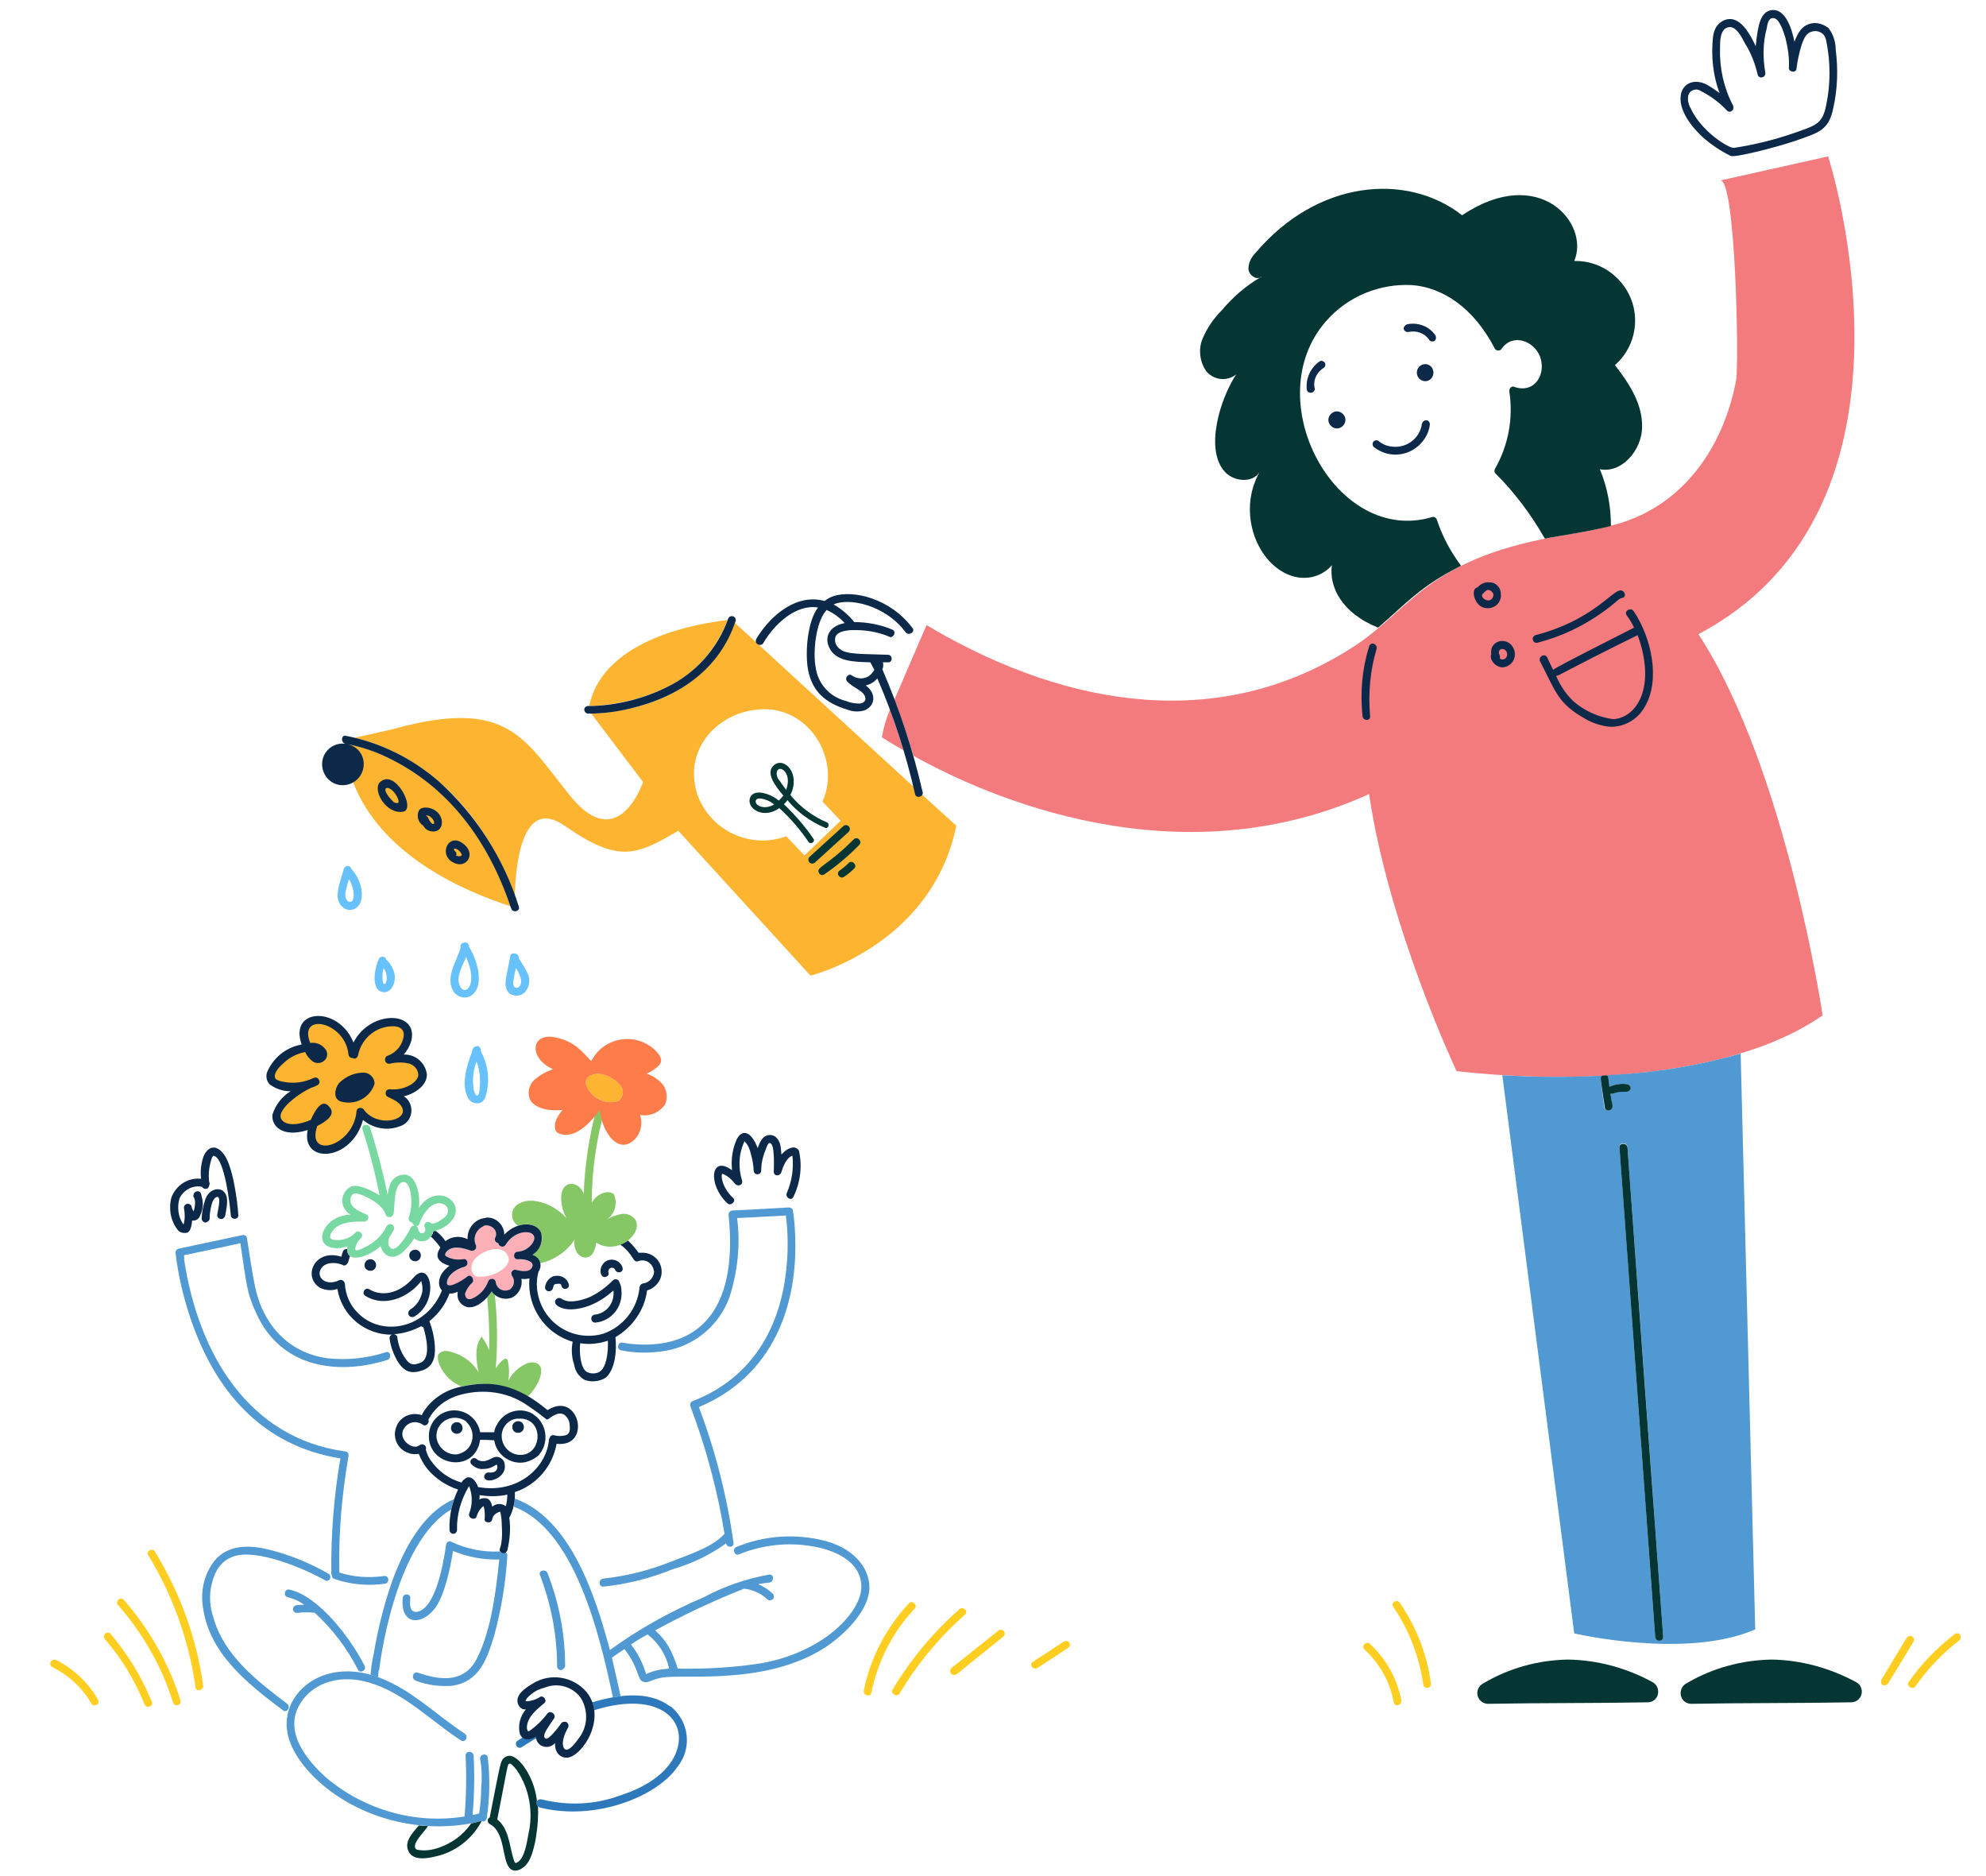
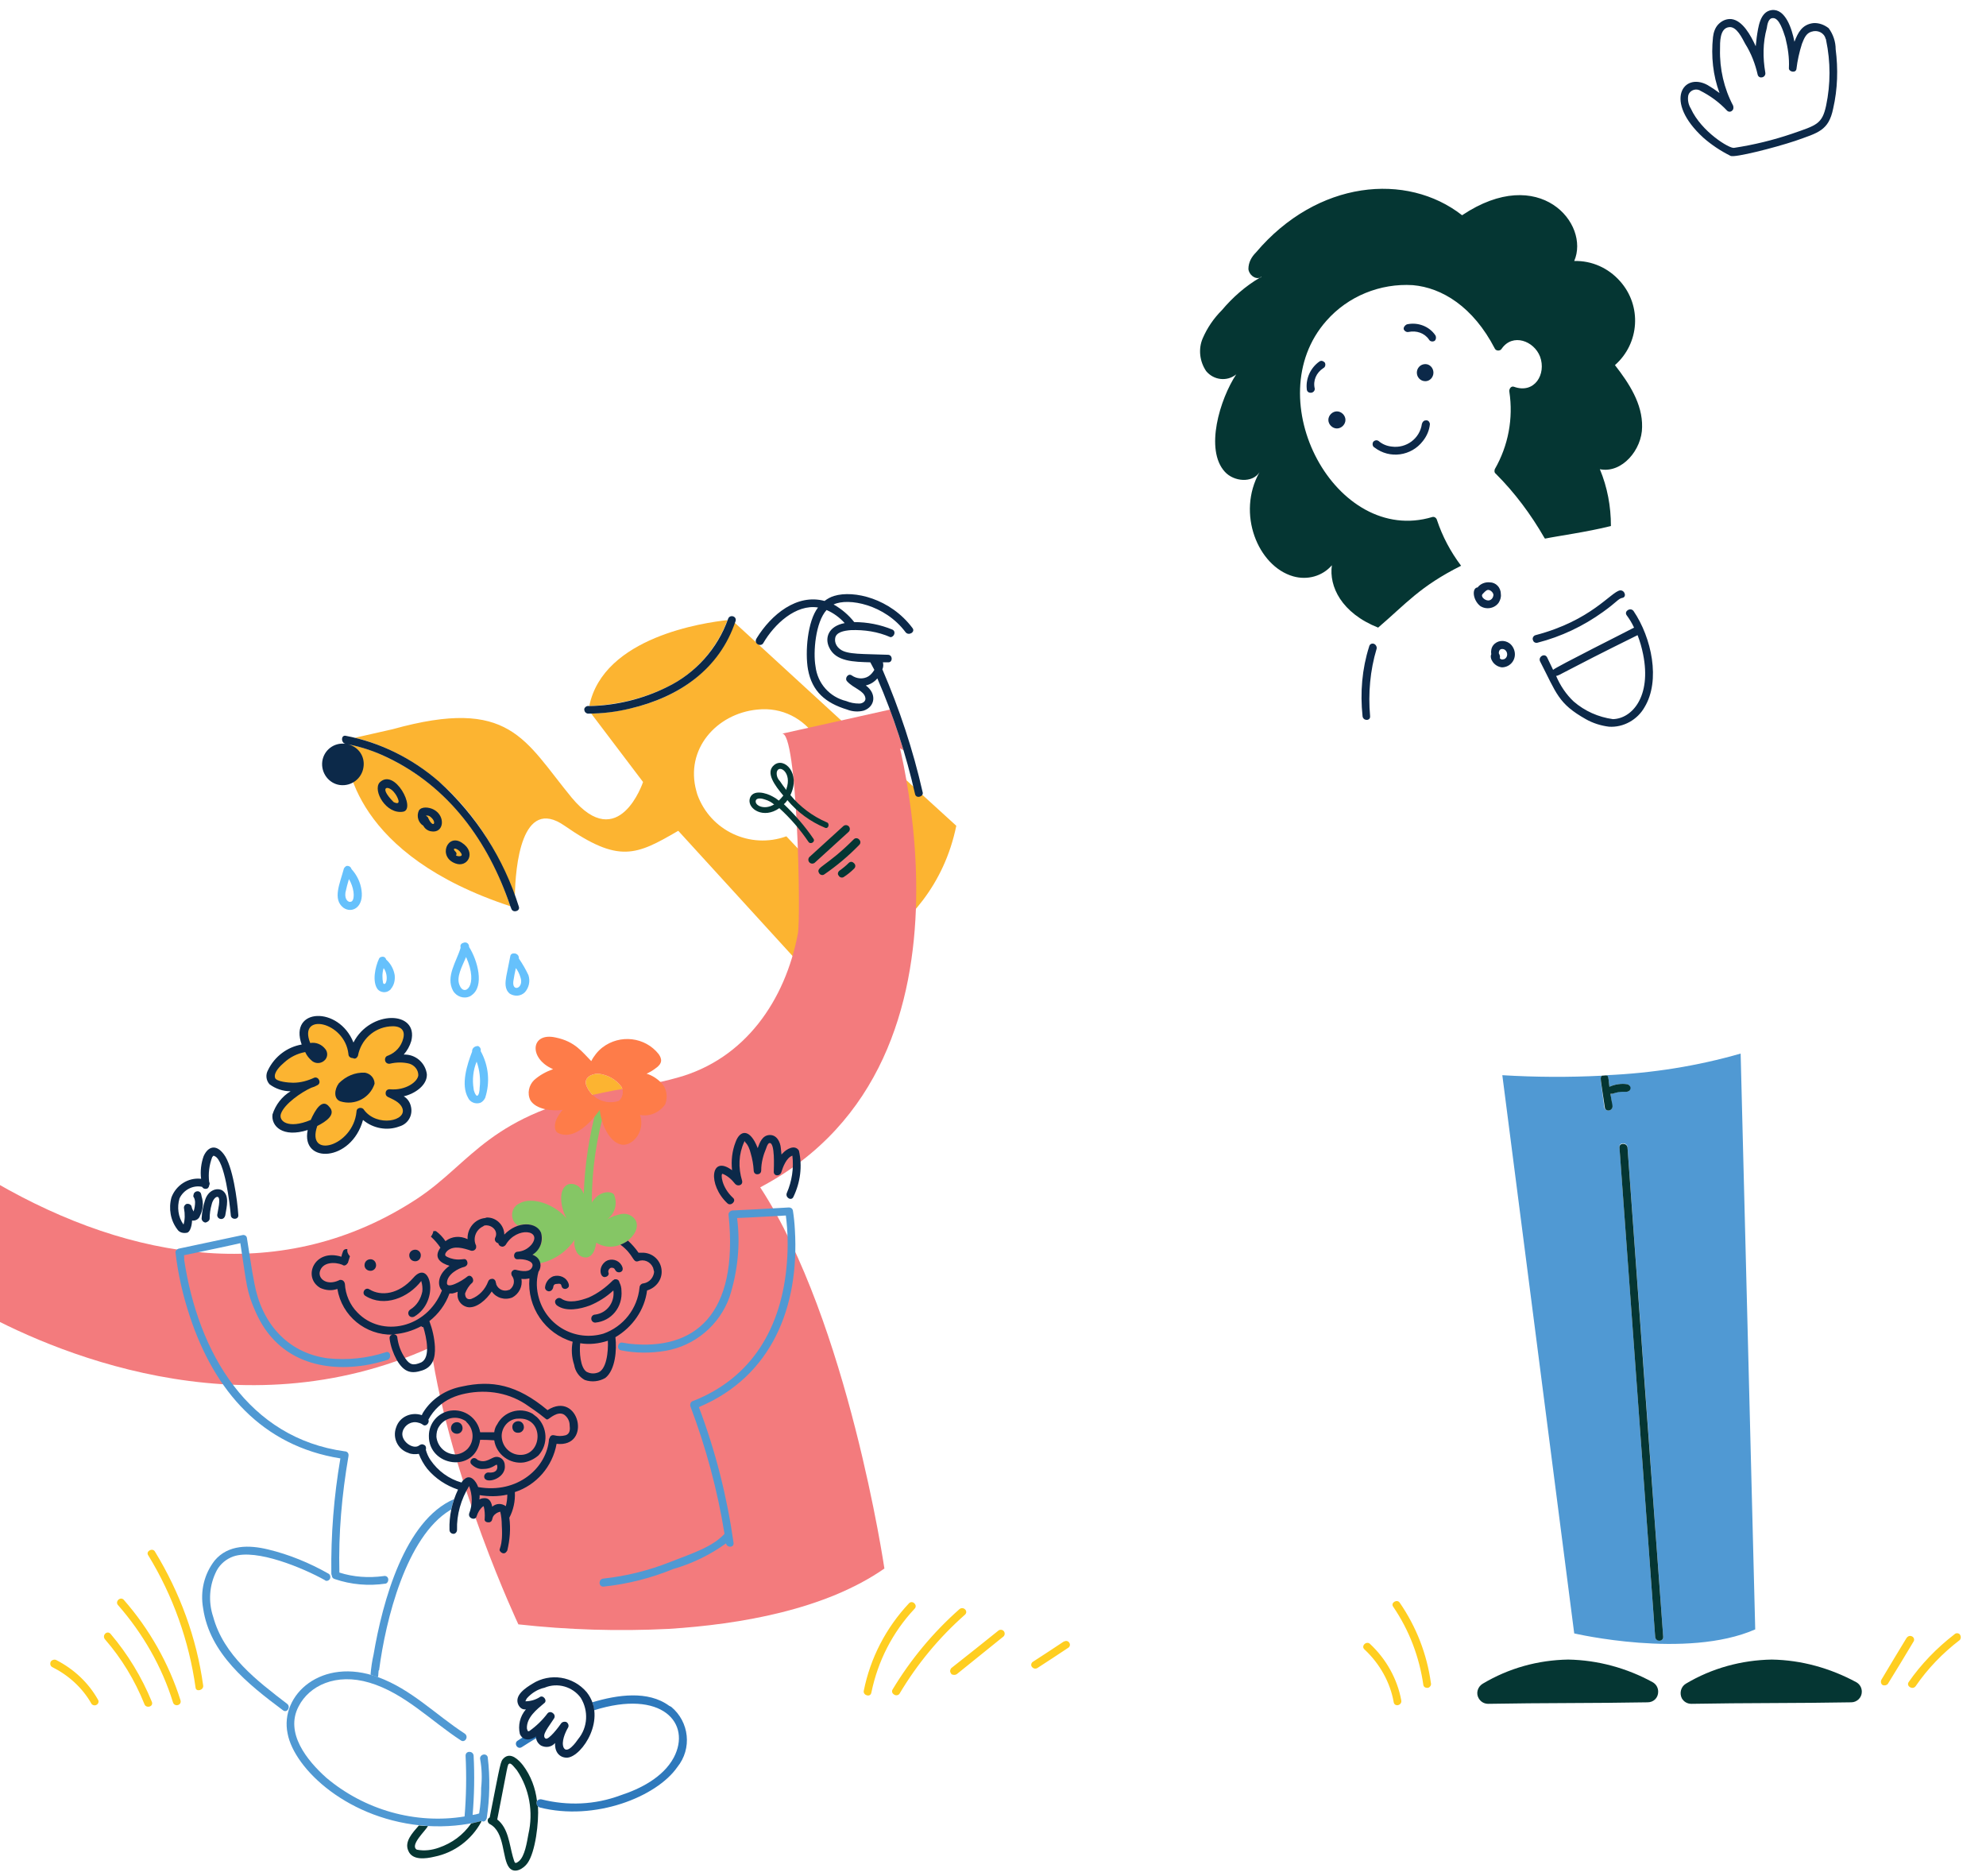
<svg xmlns="http://www.w3.org/2000/svg" version="1.2" viewBox="0 0 395 373" width="395" height="373">
  <title>teacher kids-svg</title>
  <style> .s0 { fill: #fcb431 } .s1 { fill: #fcafb7 } .s2 { fill: #2e79bc } .s3 { fill: #85c665 } .s4 { fill: #f37b7d } .s5 { fill: #66c1fc } .s6 { fill: #5099d3 } .s7 { fill: #ffce21 } .s8 { fill: #053633 } .s9 { fill: #0c2949 } .s10 { fill: #77d8a2 } .s11 { fill: #fe7c49 } </style>
  <path id="Layer" fill-rule="evenodd" class="s0" d="m116.6 215.8c-0.5-1.4 0.9-2.3 2.4-2.3 1.8 0.2 3.5 1.1 4.6 2.6 0.5 0.9 0.3 2.1-0.5 2.8-2.7 0.9-5.5-0.5-6.5-3.1zm-15.1-35.6c-31-10.2-32.8-28.4-32.8-32.3 2.9 0.5 5.7 1.4 8.3 2.7 12.3 5.8 20.2 16.7 24.5 29.6zm15.7-39.8c2.8-13.8 23-16.6 27.5-17.1-2.2 5.8-6.4 10.6-12 13.3-4.9 2.4-10.2 3.6-15.5 3.8zm-48.5 7.5z" />
  <path id="Layer" fill-rule="evenodd" class="s0" d="m190.2 164.2c-4.9 23.9-29 29.8-29 29.8l-26.3-28.8c-8.4 4.9-11.8 6.5-22.6-1-8.6-6-9.8 8.2-9.9 14-5.5-15.3-16.6-27.8-31.8-31.5l7.5-1.7c23.4-6.5 26.2 2.2 35.6 13.6 9.4 11.3 14.2-3.1 14.2-3.1l-10.3-13.6q3.8-0.1 7.6-1c9.8-2.2 17.6-7.7 20.9-17.1-0.2-0.2 43.9 40.3 44.1 40.4zm-30.2 5.9l7.2-6.9-3.6-3.8c3.8-8.6-2.9-19.4-13-18.3-8.1 0.8-14.4 7.9-12.1 16.2q0.1 0.3 0.2 0.7c2.6 7.2 10.5 10.9 17.7 8.3z" />
  <path id="Layer" fill-rule="evenodd" class="s1" d="m105.6 252.4c-0.7 0.6-2.2 0.3-3 0.1-0.2 0-0.4 0-0.6 0.2-0.4 0.3-0.4 0.8-0.1 1.1q0 0.1 0 0.1c0.6 1 0.2 2.2-0.7 2.7q-0.2 0.1-0.4 0.1c-1 0.1-2-0.6-2.2-1.7 0-0.3-0.2-0.6-0.5-0.7-0.4-0.1-0.9 0.1-1 0.5-1.4 3.5-4.8 4.7-4.6 2.4 0.3-0.8 0.8-1.6 1.4-2.1 0.6-0.6-0.2-1.8-0.9-1.2-1.2 0.9-4.3 2.7-4.1 1.1 0.1-1.6 2.2-2.7 3.5-3.1 0.9-0.2 0.7-1.6-0.2-1.5-0.9 0.1-1.8 0.1-2.6-0.2-0.3-0.1-0.8-0.2-1-0.5-0.2-0.3 0.2-0.7 0.4-0.9 1.3-1.2 3.2-0.6 4.8-0.1q0.1 0.1 0.3 0c0.5-0.1 0.7-0.5 0.6-1q-0.1-0.1-0.1-0.3c-0.5-1.5 0.2-3.1 1.7-3.7 1.4-0.3 2.9 1 2.2 2.4q0 0.1-0.1 0.2c0 0.5 0.3 0.9 0.7 1q0.1 0.3 0.4 0.5c0.4 0.2 0.8 0.1 1.1-0.2 2.2-3.9 7.4-2.9 5.1 0-0.7 0.7-1.6 1.2-2.7 1.3-0.9 0.1-1 1.6 0 1.5 0.8 0 2.5 0.2 2.8 0.9 0.2 0.4 0.1 0.8-0.2 1.1zm-4.4-1.9c-0.1-1.1-0.8-1.9-1.9-2.1-1-0.1-2.1 0.1-3 0.6q-1.1 0.5-1.9 1.4c-0.5 0.6-0.7 1.4-0.6 2.2 0.1 0.5 0.4 0.9 0.8 1.2q1.3 0.2 2.5-0.1c1.6-0.3 4-1.6 4.1-3.2z" />
  <path id="Layer" class="s2" d="m106.6 343.8q-1.8 1.1-3.6 2.3c-0.9 0.5-0.1 1.9 0.8 1.3q1.4-0.9 2.9-1.8c-0.2-0.6-0.2-1.2-0.1-1.8zm26.5-4.6c-4.2-3.1-10.3-2.2-15.3-0.7q0.3 0.8 0.3 1.6c13.6-4.3 19.5 2.6 15.9 9.4-2.1 3.9-6.6 6.2-10.6 7.5-5.1 1.9-10.5 2.1-15.7 0.8-0.5-0.1-0.9 0.2-1 0.6-0.1 0.4 0.2 0.8 0.6 1 11 2.8 23.3-2.1 27.4-8 3-3.7 2.4-9-1.2-12q-0.2-0.1-0.4-0.2z" />
  <path id="Layer" class="s3" d="m107 271.2c-0.7-0.4-1.6-0.4-2.4 0-1.5 0.7-2.8 1.9-3.5 3.4 0.2-1.3 0.2-2.7-0.1-4-0.3-1.2-1.7 0.4-2.4 1.5q0.6-7.4-0.2-14.7c-1-0.8-0.1-0.9-1.5 0.6q0.5 5.2 0.4 10.5-0.6-1.5-1.5-2.7c-1.5 1.9-1.1 4.7-0.6 7.1-1.3-2.2-3.5-3.7-6-4.2-0.7-0.2-1.5 0-2 0.6-0.6 1.1 1 5 4.6 6.4 4.5-1.1 9.2-0.4 13.1 2 1.2-0.8 4-5.1 2.1-6.5z" />
-   <path id="Layer" class="s4" d="m177 141.1q-1.1 2.6-1.6 5.5c0 0 1.5 1 4.3 2.6q-1.2-4-2.7-8.1zm186.6-110l-21.5 4.8c3.1-0.8 3.8 36.3 3.2 39.7-2.5 13.3-10.5 25-24 28.7-4.3 1.2-7.8 1.7-12.4 2.5-25.1 4.6-28.3 14.3-39.4 21.6-26.4 17.3-56.7 12.4-83.7-3.2 0.1 0-1.5-0.9-1.5-0.9 0-0.1-4.1 9.5-6.4 14.8q2.1 5.5 3.8 11.2c14.5 8.1 52.4 24.9 90.6 7.6 3.9 26.5 17.4 55.1 17.4 55.1 9.9 1.1 19.9 1.4 29.9 0.9 14.2-0.9 31.1-3.8 42.9-12 0 0-7.2-49-24.7-75.8 48.3-25.5 25.8-95 25.8-95z" />
+   <path id="Layer" class="s4" d="m177 141.1q-1.1 2.6-1.6 5.5c0 0 1.5 1 4.3 2.6q-1.2-4-2.7-8.1zl-21.5 4.8c3.1-0.8 3.8 36.3 3.2 39.7-2.5 13.3-10.5 25-24 28.7-4.3 1.2-7.8 1.7-12.4 2.5-25.1 4.6-28.3 14.3-39.4 21.6-26.4 17.3-56.7 12.4-83.7-3.2 0.1 0-1.5-0.9-1.5-0.9 0-0.1-4.1 9.5-6.4 14.8q2.1 5.5 3.8 11.2c14.5 8.1 52.4 24.9 90.6 7.6 3.9 26.5 17.4 55.1 17.4 55.1 9.9 1.1 19.9 1.4 29.9 0.9 14.2-0.9 31.1-3.8 42.9-12 0 0-7.2-49-24.7-75.8 48.3-25.5 25.8-95 25.8-95z" />
  <path id="Layer" class="s3" d="m118.7 220.2c-1.5 5.6-2.4 11.4-2.6 17.2-0.7-1.8-2.1-2.2-3.1-1.9-2.1 0.9-1.5 4.7-0.3 6.8-2.2-2.7-6.8-4.5-9.4-3-1.3 0.6-1.8 2.1-1.2 3.4q0.3 0.6 0.9 1c4.4-1.4 6.7 3.1 2.9 5.7 0.7 0.4 1.3 1 1.5 1.8 2.8-0.6 5.3-2.3 6.9-4.7-0.2 0.8 0 1.7 0.4 2.5 0.5 0.8 1.4 1.2 2.2 1 1.2-0.4 1.5-1.8 1.7-2.9 4.1 2.6 9.3-1.7 7.8-4.5-0.6-0.9-1.7-1.4-2.8-1.2q-1.6 0.3-2.9 1.1c1.6-1.1 2.2-3.2 1.4-5-0.6-0.7-2.7-0.7-4.1 1.2q-0.2 0.2-0.3 0.5c0-6.4 0.9-12.8 2.7-18.9z" />
  <path id="Layer" fill-rule="evenodd" class="s5" d="m93.8 197.9q-0.1 0.1-0.3 0.2c-1.2 0.6-2.7 0.1-3.4-1.1-1.5-2.8 0.7-5.8 1.5-8.5q0-0.1 0-0.2c-0.1-0.3 0.1-0.7 0.5-0.8q0.2-0.1 0.4-0.1c0.5 0 0.8 0.4 0.8 0.9 1.7 2.7 3.1 7.8 0.5 9.6zm-1.1-7.6c-0.8 1.9-2 4-1.3 5.6 0.9 2.4 3.9 0.2 1.3-5.6zm-20.8-13.3c0.5 3.4-1.9 4.7-3.6 3.5-2.2-1.7-0.7-4.8 0.1-7.8 0.1-0.2 0.3-0.4 0.5-0.5 0.5-0.1 0.9 0.2 1 0.6 1.1 1.2 1.8 2.7 2 4.2zm-1.6 0.3q-0.2-1.3-0.9-2.5-0.4 1.3-0.7 2.7c-0.2 1.5 0.7 2 1.1 1.8 0.6-0.1 0.6-1.4 0.5-2zm26.2 41c-0.2 0.4-0.5 0.8-1 1-0.9 0.3-2-0.1-2.4-1-1.5-2.6-0.2-6.6 0.8-9.2q0-0.1 0-0.2c0.1-0.6 0.6-0.9 1.2-0.9 0.4 0.2 0.6 0.6 0.5 1 1.6 2.9 1.9 6.2 0.9 9.3zm-1.7-7.2c-0.7 1.7-0.9 3.6-0.6 5.4 0 0.4 0.4 1.4 0.7 1.4 0.4-0.1 0.5-1.2 0.5-1.6 0.2-1.7 0-3.5-0.6-5.2zm9.6-13.8c-0.8 0.8-2 0.9-3 0.3-1.1-0.9-0.9-2.3-0.7-3.5l0.8-4c0.1-0.8 1.7-0.7 1.7 0.4q0 0.1 0 0.1 1.1 1.6 1.9 3.3c0.4 1.2 0.1 2.5-0.7 3.4zm-0.9-3q-0.3-1-0.9-1.8-0.3 1.3-0.5 2.6c-0.3 2.3 2.2 1.4 1.4-0.8zm-25-0.4c0.1 1-0.1 2-0.8 2.8q0 0.1-0.2 0.2c-0.7 0.6-1.8 0.5-2.4-0.2-1.1-1.5-0.5-4.4 0.3-6.1q0.2-0.3 0.4-0.3c0.5-0.2 0.9 0.1 1 0.5 0.9 0.8 1.5 1.9 1.7 3.1zm-2.3 1.6c0.6 0.8 1.2-1.5 0.1-3-0.3 1-0.3 2-0.1 3z" />
  <path id="Layer" class="s6" d="m157.7 240.7c-0.1-0.4-0.4-0.6-0.8-0.6-3.2 0.2-10.7 0.6-11.2 0.6-0.4 0-0.8 0.4-0.8 0.8 2.1 20.1-6.9 27.1-19.7 25.7q-0.7-0.1-1.3-0.2c-1-0.3-1.4 1.3-0.4 1.5 2.9 0.6 5.9 0.6 8.9 0.1 5.8-1 10.7-5.1 12.7-10.7 1.6-5 2.2-10.4 1.5-15.7 2.9-0.1 9.4-0.5 9.7-0.5q0.6 4.7 0.2 9.5c-1 12.7-6.9 22.8-18.7 27.4-0.4 0.1-0.6 0.6-0.5 1 3.1 8.2 5.4 16.7 6.8 25.4-2.4 2.6-6.2 3.8-10.8 5.6-4.3 1.7-8.7 2.8-13.3 3.3-1 0.1-1 1.6 0 1.6 4.8-0.5 9.5-1.7 13.9-3.5 3.8-1.1 7.3-2.8 10.5-5.1 0.2 0.9 1.6 0.9 1.5-0.1-1.3-9.2-3.6-18.3-6.9-27 14.5-6.1 20-19.9 19.1-35.2q-0.1-2-0.4-3.9zm-90 49.3c-1.3 7.6-1.9 15.2-1.8 22.9q0 0.2 0.1 0.4c0 0.3 0.2 0.6 0.6 0.7 3.2 1.1 6.7 1.4 10.1 0.9 0.4-0.1 0.6-0.6 0.5-1-0.1-0.4-0.5-0.6-0.9-0.5-3 0.4-6 0.2-8.8-0.7-0.2-7.8 0.5-15.5 1.8-23.1 0.1-0.5-0.1-0.9-0.6-1q-0.1 0-0.1 0c-19.1-2.6-29.2-19.4-32-38.3 0.1 0.3 0-0.5 0-0.7 3.4-0.7 10.9-2.3 11.2-2.4 1.3 8.4 1.2 9.6 3.1 13.8 4 9 12.4 11.9 21.6 10.5q2.4-0.4 4.6-1.1c0.9-0.4 0.5-1.9-0.4-1.5-3.7 1.2-7.6 1.6-11.5 1.2-8.2-1.1-13.2-7.2-14.6-14.9-0.6-3-1-6.1-1.5-9.1-0.1-0.4-0.5-0.6-0.9-0.5-3.7 0.8-12.2 2.6-12.7 2.7-0.3 0.1-0.6 0.4-0.6 0.7 0.5 4.4 1.5 8.7 2.9 12.9 4.9 14.7 14.3 25.6 29.9 28.1z" />
  <path id="Layer" class="s7" d="m180.8 318.8c-4.6 4.9-7.7 10.9-9 17.4-0.2 0.9 1.3 1.4 1.5 0.4 1.3-6.3 4.2-12 8.6-16.7 0.7-0.7-0.4-1.8-1.1-1.1zm10 1.2c-5.2 4.6-9.7 10-13.3 16-0.2 0.4 0 0.8 0.4 1 0.3 0.2 0.8 0.1 1-0.2 3.5-5.9 7.9-11.2 13-15.7 0.8-0.7-0.3-1.8-1.1-1.1zm7.7 4.3q-4.6 3.7-9.3 7.4c-0.3 0.4-0.3 0.8 0 1.1q0 0 0 0.1c0.4 0.2 0.8 0.2 1.1 0q4.7-3.8 9.3-7.5c0.3-0.3 0.3-0.8 0-1.1q0 0 0 0c-0.3-0.3-0.8-0.3-1.1 0zm-176.5 0.6c-0.7-0.8-1.8 0.3-1.1 1.1 3.3 3.8 5.9 8.1 7.8 12.8 0.3 1 1.9 0.6 1.5-0.4-2-4.9-4.8-9.5-8.2-13.5zm2.6-6.8c-0.7-0.7-1.8 0.4-1.1 1.1 4.9 5.6 8.7 12.2 10.9 19.3 0.3 1 1.8 0.6 1.5-0.4-2.3-7.3-6.2-14.2-11.3-20zm4.9-8.8c4.9 8 8.1 17 9.4 26.3 0.1 0.9 1.7 0.5 1.5-0.5-1.3-9.4-4.6-18.4-9.6-26.6-0.5-0.8-1.9 0-1.3 0.8zm182.1 17.1q-3 2-6.1 4c-0.4 0.2-0.5 0.7-0.3 1 0.3 0.4 0.7 0.5 1.1 0.3q3.1-2 6.1-4c0.4-0.2 0.5-0.7 0.3-1-0.2-0.4-0.7-0.5-1-0.3q-0.1 0-0.1 0zm-200.4 3.7c-0.4-0.2-0.9 0-1.1 0.3-0.2 0.4-0.1 0.9 0.3 1.1 3.2 1.6 6 4.1 7.8 7.3 0.2 0.3 0.7 0.4 1 0.2 0.4-0.2 0.5-0.7 0.3-1-1.9-3.4-4.8-6.1-8.3-7.9zm260.2-2.1c3 2.8 5.1 6.5 5.8 10.5 0.2 1 1.7 0.6 1.5-0.4-0.8-4.3-3-8.2-6.2-11.2-0.7-0.7-1.9 0.4-1.1 1.1zm7-9.3c-0.5-0.8-1.9 0-1.3 0.8 3.2 4.7 5.2 10 6 15.6 0.1 0.4 0.5 0.6 1 0.5 0.3-0.1 0.6-0.5 0.5-0.9-0.8-5.8-2.9-11.2-6.2-16zm100.8 7q-2.5 4.1-5 8.3c-0.2 0.4-0.1 0.9 0.3 1.1 0.4 0.1 0.8 0 1-0.3q2.6-4.2 5.1-8.4c0.2-0.3 0.1-0.8-0.3-1-0.4-0.2-0.8-0.1-1.1 0.3zm9.5-0.7c-3.5 2.7-6.6 5.9-9.1 9.5-0.5 0.8 0.8 1.6 1.4 0.8 2.4-3.5 5.4-6.6 8.8-9.2 0.3-0.4 0.2-0.9-0.1-1.2-0.3-0.2-0.7-0.2-1 0.1z" />
  <path id="Layer" class="s6" d="m95.5 349.8q0.5 2.8 0.2 5.7 0 2.6-0.4 5.1-0.6 0.2-1.3 0.3 0.5-5.9 0.2-11.8c-0.1-1-1.6-1-1.6 0q0.3 6.1-0.2 12.1c-9.8 1.6-19.9-1.3-27.5-7.7-3.8-3.4-8.3-8.9-5.5-14.2 2.1-4.1 7.4-6.7 14.1-4.7 7 2.1 12.2 7.6 18.2 11.5 0.8 0.5 1.6-0.8 0.7-1.4-5.7-3.7-10.6-8.8-17.2-11.2-11.2-4.1-19.6 3.5-18 11.2 1.3 7 12.1 17.4 27.9 18.4 3.6 0.2 7.2-0.1 10.7-1 0.3 0.2 0.7 0.1 0.9-0.3q0-0.1 0.1-0.2c0.6-4 0.7-8.1 0.2-12.2-0.1-0.4-0.5-0.6-0.9-0.5-0.4 0.1-0.7 0.5-0.6 0.9z" />
  <path id="Layer" fill-rule="evenodd" class="s6" d="m75.4 332.1q0 0-0.1 0.1c0 0-0.1 1.1-0.1 1.3q-0.8-0.2-1.5-0.5c0.1-1.3 0.3-2.7 0.6-4 1.8-10.6 6.2-26.7 16-30.9-0.8 2.5-0.3 1.9-0.8 2.2-8.7 5.3-12.8 21.8-14.1 31.8zm273.7-8.1c-13.7 6-36 0.8-36 0.8l-14.3-111q9.9 0.6 19.8 0.1c-0.4 0.4-0.3 0.3 0.5 6.4 0.2 0.4 0.6 0.6 1 0.5 0.4-0.1 0.7-0.5 0.5-1q-0.1-1.2-0.3-2.3 0.2 0.1 0.4 0c1.9-0.8 2.6-0.2 3.2-0.5q0.2-0.1 0.3-0.4c0.1-0.4-0.1-0.9-0.5-1-1.2-0.2-2.5 0-3.6 0.5-0.2-1.9-0.2-2-0.6-2.3 9.1-0.4 18-1.8 26.7-4.3zm-18.3 1.5l-7.1-97.4c-0.1-1-1.7-1-1.6 0l7.1 97.4c0.1 0.9 1.6 1 1.6 0zm-273.7 13.3c0.8 0.6 0 1.9-0.8 1.3-7.1-5.3-14.6-11.3-15.9-20.3-0.6-3.4 0.2-6.8 2.3-9.5 2.7-3.2 6.9-3.1 10.6-2.2 4.2 1 8.3 2.7 12 4.8 0.4 0.2 0.5 0.7 0.3 1.1-0.2 0.3-0.7 0.5-1 0.2-4.3-2.4-13.6-6.3-18.2-4.7-1.4 0.5-2.6 1.5-3.3 2.8-1.5 2.9-1.7 6.2-0.7 9.2 2.1 7.7 8.7 12.7 14.7 17.3z" />
-   <path id="Layer" fill-rule="evenodd" class="s6" d="m72.5 331.2c0.5 0.9-0.9 1.7-1.3 0.8-2.2-4.3-5.1-8.1-8.6-11.3q-1.7-0.2-3.3 0c-0.4 0.1-0.9-0.1-1-0.5q0 0 0 0c-0.1-0.4 0.1-0.9 0.6-1q0.8-0.1 1.6-0.1-1.5-1.1-3.3-1.5c-1-0.3-0.5-1.8 0.4-1.5 5.9 1.3 12.2 9.8 14.9 15.1zm100.4-15c-0.4 4.3-4.8 8.7-8.5 11.2-11.9 7.9-28.4 5.4-32.8 6.2-2.2 0.4-2.7 1.2-3.7 0.8-1.2-0.4-0.7-2.6-3.7-6.5-2.5 1.7-2.3 1.6-2.5 1.7 0.6 2.7 1.7 7.3 1.7 7.7q-0.8 0.1-1.5 0.2c-2.7-12.9-7.7-33.4-19.7-37.9q0.1-0.8 0.2-1.6c10.9 3.9 15.9 18.8 18.9 30.1 5.8-4.2 12.1-7.7 18.7-10.5 4.1-2.2 8.5-3.7 13-4.5 1-0.1 1 1.4 0 1.6q-1.1 0.1-2.2 0.3 1.6 0.7 2.9 1.9c0.3 0.3 0.3 0.8 0 1.1-0.4 0.3-0.8 0.3-1.1 0-1.3-1.2-2.9-1.9-4.6-2.1q-9.1 3.6-17.7 8.3 1.5 1.3 2.6 3.1 1.2 2.1 1.9 4.5c5.6 0.1 11.2-0.2 16.8-1.1 4.4-0.8 8.6-2.4 12.3-4.9 3.3-2.2 7.7-6.6 7.4-10.7-0.3-4.8-5.5-6.9-9.6-7.6-5-0.9-10.1-0.3-14.8 1.6-0.9 0.3-1.3-1.2-0.4-1.5 5.6-2.3 11.8-2.7 17.6-1.2 6.4 1.7 9.1 6.1 8.8 9.8zm-44.1 8.8q-1.7 0.9-3.3 2c1.4 1.8 2.4 3.8 3 5.9 1.4-0.7 3-1 4.6-1.1-0.6-2.7-2.1-5.1-4.3-6.8zm-28.2-16.3c0.2 0.1 0.3 0.3 0.3 0.6-0.3 5.4-1.2 10.7-2.6 15.9-1.5 5-3.1 9.2-8.3 10-2.5 0.2-5-0.1-7.3-1-1-0.4-0.6-1.9 0.4-1.6 5.1 1.8 9.6 1.8 11.9-3.1 2.8-5.7 3.7-13.6 4.3-19.4-3.2 0.1-6.3-0.5-9.2-1.7-0.5 3.2-1.6 8.6-3.5 11.3-2.8 3.7-7 3.4-6.5-1.9 0-1 1.6-1 1.5 0-0.1 1-0.2 3 1.4 2.7 3.6-0.7 5.2-9.5 5.7-13.2q0-0.2 0.1-0.4c0.2-0.4 0.7-0.5 1-0.3 3 1.4 6.4 2.1 9.7 1.9 0.3 0.4 0.8 0.4 1.1 0.2zm8.3 4.1c2.3 5.9 3.5 12.2 3.5 18.5-0.1 0.4-0.4 0.7-0.8 0.8-0.4 0-0.8-0.3-0.8-0.8 0-6.2-1.2-12.3-3.4-18.1-0.4-0.9 1.1-1.3 1.5-0.4z" />
  <path id="Layer" fill-rule="evenodd" class="s8" d="m107 359.2c0.2 3.1-0.5 9.1-2.1 11.3-0.7 1-2.5 2.2-3.6 0.9-1.5-1.8-0.8-7.1-3.9-8.7q-0.2-0.1-0.3-0.3c-0.2-0.4-0.1-0.8 0.3-1 2.2-11.1 2.1-11.1 2.8-11.8 1.4-1.3 3 0.4 3.8 1.4 1.6 2.1 2.5 4.6 2.8 7.1-0.2 0.4-0.1 0.8 0.2 1.1zm-4.2-7.2c-0.3-0.3-1.1-1.5-1.5-1.3-0.4 0.2-0.2-0.1-2.4 11.1 2.2 1.7 2.4 4.9 3.1 7.4 0.4 1.2 0.3 1.6 1.2 0.9 1.2-1 1.6-3.8 1.9-5.4 1-4.4 0.2-9-2.3-12.7zm-9.1 10.6c2.2-0.5 2.1-0.6 2-0.3-1.9 3.5-5.3 6.1-9.3 6.9-1.7 0.4-4.4 0.8-5.2-1.2-0.8-1.8 0.8-3.5 2.1-5q0.9 0.1 1.8 0.1c-0.3 0.8-3.7 3.8-2.2 4.7 1.5 0.3 3 0.1 4.4-0.4 2.6-0.9 4.8-2.5 6.4-4.8zm55.4-203.7c0.5-2.1 3.4-1.2 4.6-0.5q0.6 0.3 1.2 0.8 0.5-0.5 0.9-1c-1.6-1.9-3.7-4.6-1.8-6.1 2-1.6 5.3 1.7 3.2 6 1.9 2.3 4.4 4.2 7.2 5.4 0.7 0.2 0.4 1.4-0.3 1.1-2.9-1.2-5.5-3.1-7.5-5.5q-0.3 0.5-0.7 0.8c2.2 2.1 4.2 4.4 5.9 6.9 0.4 0.6-0.6 1.2-1 0.6-1.7-2.5-3.6-4.7-5.8-6.7-3.1 2.2-6.3 0.2-5.9-1.8zm6-3.6q0.6 0.9 1.3 1.8 0-0.1 0-0.2c1.2-3.3-1.5-5-1.9-3.4-0.1 0.6 0.1 1.3 0.6 1.8zm-2.9 3.7c-0.5-0.2-1.8-0.5-1.9 0.3-0.1 0.9 1.7 1.8 3.6 0.7q0 0 0.1 0-0.8-0.7-1.8-1zm16.6 6.4q-3.3 3-6.7 6.1c-0.3 0.3-0.8 0.3-1.1 0-0.3-0.3-0.3-0.8 0-1.1q3.4-3.1 6.7-6.1c0.3-0.3 0.8-0.3 1.1 0 0.3 0.3 0.3 0.8 0 1.1zm2.1 2.6q-3.2 3.3-7 5.9c-0.3 0.2-0.8 0.1-1-0.3-0.7-1.2 1.4-1.2 6.9-6.7 0.7-0.7 1.8 0.4 1.1 1.1zm-2.1 3.6c0.3-0.3 0.7-0.3 1 0 0.4 0.3 0.4 0.8 0.1 1.1q-1 1-2.1 1.7c-0.3 0.2-0.8 0.1-1-0.3-0.3-0.3-0.1-0.8 0.2-1q1-0.7 1.8-1.5zm112.2-114.9c-6.5-0.4-12.9 2.2-17.2 7.1-13.8 15.6 1.9 44.8 21.1 39 0.4-0.1 0.8 0.2 0.9 0.6 1.1 3.3 2.7 6.3 4.8 9.1-8.2 4.1-11 7.6-16.5 12.3-7.3-2.9-9.8-8.2-9.2-12.4-1.9 2.2-4.9 3-7.7 2.2-7-2-11.3-12.5-6.7-20.7-1.4 2.2-5.1 1.9-6.9-0.1-4-4.4-1-14.4 2.3-19.4q0 0-0.1 0.1c-1.8 1.4-4.4 1.1-5.9-0.7-1.3-1.9-1.6-4.4-0.7-6.5 0.9-2.1 2.2-4 3.8-5.6 2.2-2.6 4.7-4.8 7.6-6.5-1 0.4-2.2-0.6-2.3-1.7 0-1.3 0.6-2.4 1.5-3.3 12.2-14.4 30-16 41-7.4 15.4-10.3 25.5 1.7 22.3 9.1 3.5-0.1 6.8 1.4 9.1 4 4.4 4.9 3.9 12.4-1 16.7 2.8 3.6 5.5 7.7 5.4 12.3 0 4.5-4 9.3-8.4 8.4 1.5 3.6 2.2 7.4 2.2 11.3-4.8 1.2-10.7 2-13.1 2.5q-0.1-0.1-0.1-0.1c-2.7-4.7-5.9-9-9.7-12.8-0.3-0.2-0.3-0.6-0.2-0.9 2.7-4.7 3.7-10.1 2.9-15.4-0.1-0.5 0.3-1.2 0.9-1 4.1 1.5 6.5-2.5 5.2-6-1.2-3.1-5.4-4.7-7.6-1.6q-0.1 0.2-0.3 0.3c-0.4 0.2-0.9 0.1-1.1-0.3-4.3-8.3-10.5-12.1-16.3-12.6zm-30.1-1.7q-0.2 0.1-0.3 0.2 0.2 0 0.3-0.2zm69.8 162.5q-0.2 0-0.4 0 0.2 1.2 0.4 2.3c0.1 0.5-0.2 0.9-0.6 1-0.4 0.1-0.8-0.1-0.9-0.5-0.9-6.1-1-6-0.6-6.4 1.4-0.1 1.2-0.4 1.5 2.2 1.1-0.5 2.4-0.7 3.6-0.5q0.3 0.1 0.5 0.4c0.2 0.3 0.1 0.8-0.3 1-0.6 0.3-1.3-0.2-3.2 0.5zm10.1 108c0 1-1.5 1-1.6 0l-7.1-97.3c-0.1-1 1.5-1 1.6 0 0 0.3 6.9 95 7.1 97.3zm-1 10.9c0 1.2-0.9 2.1-2.1 2.1-11 0.2-20.8 0.1-31.7 0.3-0.8 0-1.5-0.4-1.9-1.1-0.6-1-0.2-2.3 0.8-2.9 5.2-3.1 11-4.7 17-4.8 5.9 0.1 11.7 1.7 16.8 4.5 0.7 0.4 1.1 1.1 1.1 1.9zm40.5 0c0 1.2-1 2.1-2.1 2.1-11 0.2-20.9 0.1-31.8 0.3-0.8 0-1.5-0.4-1.9-1.1-0.5-1-0.2-2.3 0.8-2.9 5.2-3.1 11.1-4.7 17.1-4.8 5.9 0.1 11.6 1.7 16.8 4.5 0.7 0.4 1.1 1.1 1.1 1.9z" />
  <path id="Layer" fill-rule="evenodd" class="s9" d="m283.5 83.6c0.5-0.1 0.8 0.2 0.9 0.7-0.1 1.2-0.6 2.4-1.4 3.4-2.3 3-6.6 3.6-9.6 1.3-0.4-0.2-0.5-0.7-0.3-1.1 0.2-0.3 0.7-0.5 1.1-0.2 0.7 0.6 1.6 1 2.6 1.1 2.9 0.4 5.6-1.6 6-4.5 0.1-0.4 0.4-0.7 0.7-0.7zm1.8-15.8c-0.4 0.2-0.9 0.1-1.1-0.3-0.9-1.3-2.5-1.8-4-1.5-0.4 0.1-0.8-0.1-1-0.5q0 0 0 0c-0.1-0.4 0.2-0.8 0.6-1 2.2-0.5 4.5 0.4 5.7 2.2 0.2 0.4 0.1 0.9-0.2 1.1zm-21.8 4.3c0.2 0.4 0.1 0.9-0.3 1.1-1.4 0.9-2.1 2.5-1.7 4.1 0 0.5-0.4 0.8-0.8 0.8-0.5 0-0.8-0.3-0.8-0.8-0.2-2.1 0.8-4.2 2.5-5.4 0.4-0.3 0.8-0.1 1.1 0.2zm76.1-55.2q1.2 0.7 2.4 1.6c-1.3-3.5-1.7-7.3-1.3-11.1 0.1-0.9 0.4-1.9 1.1-2.6 0.7-0.7 1.6-1.1 2.6-1 2.2 0.3 3.8 3.2 4.8 5.4q0.1-0.9 0.2-1.8c0.3-1.9 0.6-5.1 3-5.4 2.7-0.3 4 3.7 4.5 6.3 0.7-1.8 1.5-3.4 3.7-3.7 1.1-0.1 2.2 0.3 3.1 1 0.9 1.2 1.4 2.7 1.4 4.2 0.5 3.9 0.4 7.9-0.5 11.8-0.9 4.4-3 4.8-7.5 6.4-4.2 1.4-12.1 3.4-12.9 3-2-1-3.8-2.2-5.4-3.6-8-7.3-4-13.1 0.8-10.5zm-3.3 4.7c2.1 4.6 7.7 8 8.6 7.8q5.9-0.9 11.5-2.8c4.9-1.7 6-1.9 6.8-5.6 0.9-4.3 0.9-8.7 0-13q0-0.2-0.1-0.3c-0.3-1.2-1.6-1.8-2.8-1.4-1.1 0.3-1.5 1.4-1.9 2.4q-0.8 2.5-1.1 5c-0.1 0.9-1.6 0.6-1.5-0.2 0.1-2-0.2-4-0.7-6-0.4-1.2-1.2-4-2.5-3.9-0.9 0-1.1 1.3-1.2 2-0.8 2.9-0.8 5.9-0.3 8.8 0.2 1-1.2 1.4-1.5 0.5-0.5-2.2-1.3-4.3-2.5-6.2-0.6-1.1-1.7-3.5-3.2-3.3-1.9 0.2-1.8 3.1-1.8 4.4-0.1 3.9 0.8 7.8 2.6 11.2 0.1 0.3 0.1 0.7-0.1 0.9-0.3 0.4-0.8 0.4-1.1 0.1-1.6-1.7-3.4-3-5.4-4q-0.1-0.1-0.2-0.1c-0.8-0.3-1.8 0.1-2.1 1-0.2 0.9 0 1.9 0.5 2.7zm-267.6 124.7c6.9 1.3 13.3 4.5 18.6 9.1 7.4 6.7 12.9 15.3 15.9 24.9 0.3 0.9-1.2 1.3-1.5 0.4q-0.1-0.3-0.2-0.5c-4.4-13-12.3-23.8-24.5-29.6q-3.7-1.8-7.8-2.6c2.1 0.5 3.4 2.4 3.1 4.5-0.3 2.3-2.4 3.9-4.7 3.6-2.2-0.3-3.8-2.4-3.5-4.7 0.3-2.2 2.3-3.8 4.6-3.5-0.9-0.2-0.9-1.7 0-1.6zm56.6-5.4q-4.1 1-8.3 1-0.1 0-0.1 0c-0.5-0.1-0.7-0.5-0.7-0.9 0.1-0.4 0.5-0.7 1-0.6 5.3-0.1 10.7-1.4 15.5-3.8 5.6-2.7 10-7.6 12.1-13.5 0.3-1 1.8-0.6 1.5 0.4-3.2 9.6-11.2 15.1-21 17.4zm58.2 16.6c0.3 0.9-1.3 1.4-1.5 0.4-1.8-7.9-4.3-15.6-7.5-23-0.6 0.7-1.4 1.2-2.3 1.4 2.2 1.6 1.9 4.2-0.4 5-1.1 0.3-2.3 0.2-3.3-0.2-4.3-1.3-7-3.6-7.8-8-0.6-3.4-0.1-9.6 2-12.3-4.4-0.7-8.7 3.3-10.9 7.1-0.5 0.8-2 0.1-1.3-1 2.9-4.7 8-8.9 13.5-7.4q0.9-0.7 1.9-1c3.9-1.2 11.2 0.5 15.6 6.4 0.6 0.8-0.8 1.6-1.4 0.8-4.1-5.5-11.4-6.9-14.3-5.5 1.6 0.9 3 2.1 4.1 3.5 2.6 0 5.2 0.5 7.6 1.5 0.8 0.4 0.3 1.5-0.4 1.5-2.5-1.1-5.2-1.5-7.9-1.4-1.3 0.1-3 0.4-3.1 1.7-0.1 0.8 0.3 1.6 1 2.1 1.4 1.1 4.6 0.9 9.5 1.1 1 0 1 1.6 0 1.5q-0.5 0-1 0 0.2 0.7-0.1 1.4c3.4 7.9 6.1 16 8 24.4zm-9.6-24.3q-0.4-0.8-0.8-1.5c-3.2-0.1-6.9-0.1-8.2-3-0.9-1.9-0.1-4.2 3.1-4.8-1-1.1-2.2-2-3.6-2.6-2.2 2.4-2.7 8.4-2.2 11.2 0.4 3.4 2.8 6.1 6.1 6.9q1.2 0.5 2.6 0.5c0.7 0 1.4-0.5 1.2-1.2-0.3-1.4-2.3-1.8-3.6-3.2-0.6-0.6 0.2-1.7 0.9-1.2 1 0.7 2.3 0.8 3.3 0.2 0.5-0.3 0.9-0.8 1.2-1.3z" />
  <path id="Layer" fill-rule="evenodd" class="s9" d="m80.2 161.4c-3.4 0.6-6.1-4.2-4.7-5.8 3-3 7.3 5.3 4.7 5.8zm-1.9-1.9c1.9 0.9 0.5-1.5 0.2-1.8-1.2-1.7-3.4-1.4-0.2 1.8zm7.4 5.8c-0.6-0.1-1.2-0.5-1.5-1.1-1-0.6-1.4-1.9-0.9-3 0.5-0.9 2.1-0.7 3-0.2 2.4 1.3 2 4.8-0.6 4.3zm-0.6-2.8c1 2.4 1.9 1.1 0.6 0-0.3-0.3-0.7-0.4-1-0.3q0.2 0.1 0.4 0.3zm5.5 9.2c-3.6-1.3-1.6-6.1 1.3-4.1 2.9 1.9 1.1 5-1.3 4.1zm0.1-1.6c0.2 0.2 1.7 0.4 0.9-0.6-0.4-0.6-1.2-0.9-1.3-0.7-0.1 0.5 0.8 0.6 0.4 1.3zm20 117c-0.8 4.5-4 8.2-8.3 9.6 0.1 1.8-0.3 3.6-1.1 5.1 0.3 2.2 0.1 4.4-0.4 6.5q-0.1 0.2-0.3 0.4c-0.3 0.3-0.8 0.2-1.1-0.2-0.5-0.6 0.6-0.5 0.3-5.2q0-1.4-0.3-2.7-0.5 0.1-0.9 0.4c-1 0.7-0.4 1.4-1.2 1.7-0.8 0.1-1.1-0.3-1-0.7q0.1-1.3-0.2-2.5c-0.2 0.1-0.3 0.1-0.9 0.9q-0.3 0.5-0.5 1.1c-0.2 0.9-1.7 0.5-1.5-0.5 0.7-1.8 0.7-3.7 0-5.5-1.6 2.6-2.5 5.7-2.4 8.7 0 0.4-0.3 0.8-0.7 0.8-0.4 0-0.8-0.3-0.8-0.8-0.1-2.7 0.5-5.5 1.7-8-2.4-0.8-4.5-2.2-6.1-4.1q-1.1-1.4-1.7-3c-0.7 0.1-1.5 0.1-2.1-0.2-2.1-0.7-3.2-3-2.4-5.1 0.7-2.1 3-3.1 5.1-2.4q0.1-0.3 0.3-0.6c1.7-2.7 4.5-4.5 7.7-5.1 5.9-1.3 10.9-0.4 17 4.7 6.3-4 8.9 7.5 1.8 6.7zm-9.8 10.1c-1.8 0.4-3.7 0.4-5.5 0.1 0 1.5-0.4 0.6 1 0.6 0.9 0 1.3 0.7 1.5 1.7 0.8-0.7 1.9-0.7 2.7-0.1q0.3-1.1 0.3-2.3zm11.6-11.8q0 0 0 0 0 0 0 0zm0 0c0.9-0.3 0.9-1.2 0.8-2 0-0.8-0.4-1.6-1.1-2.1-1.3-0.8-2.9 0.8-3.2 0.9-0.5 0.2 0.1 0.1-3.9-2.6-3.6-2.6-8.1-3.4-12.5-2.5-2 0.4-3.9 1.2-5.4 2.6q-1.2 1.1-2 2.6c0.3 0.6-0.5 1.5-1.1 1q-0.4-0.3-0.9-0.4c-1.3-0.4-2.7 0.4-3.1 1.7-0.6 1.9 2.1 3.8 3.3 2.8 0.3-0.2 0.6-0.3 0.9-0.1 0.4 0.1 0.5 0.6 0.4 1q0.3 1.1 0.9 2c1.5 2.2 3.7 3.8 6.2 4.5q0.2-0.4 0.5-0.6c1.2-1.2 2.4 0.3 2.8 1.5 7.8 1.4 13.7-3.8 14.1-9.6q0.1-0.1 0.1-0.1c0.1-0.5 0.5-0.7 0.9-0.6 0.8 0.2 1.5 0.2 2.3 0z" />
  <path id="Layer" fill-rule="evenodd" class="s9" d="m106.8 281.8c2.1 2 2.3 5.4 0.3 7.6-0.8 0.7-1.8 1.2-2.9 1.4-2.8 0.4-5.5-1.6-5.9-4.4q-1.4-0.1-2.8-0.1c-1 6.8-10.3 5.3-10.2-0.8 0-2.5 1.8-4.6 4.3-5 2.8-0.4 5.4 1.5 5.9 4.3q1.4 0 2.8 0 0.1-0.9 0.6-1.6c1.3-2.5 4.5-3.5 7-2.1q0.4 0.3 0.9 0.7zm-13.8 6.3c1.4-1.5 1.3-3.9-0.2-5.3q-0.1-0.2-0.3-0.3c-1.8-1.1-4.1-0.6-5.2 1.2-0.4 0.6-0.5 1.3-0.5 2 0.2 2 1.9 3.6 4 3.5 0.8-0.1 1.6-0.5 2.2-1.1zm10.7 1.2c4.3-0.2 4.5-7.6-0.7-7.2q-0.1 0-0.2 0c-1.9 0.2-3.2 2-3 3.8 0.2 2 1.9 3.5 3.9 3.4z" />
  <path id="Layer" class="s9" d="m90.9 282.8c-0.7 0-1.2 0.5-1.2 1.2 0 0.6 0.5 1.1 1.2 1.1 0.6 0 1.1-0.5 1.1-1.1 0-0.7-0.5-1.2-1.1-1.2q0 0 0 0z" />
  <path id="Layer" class="s9" d="m73.7 252.7c-0.7 0-1.2-0.5-1.2-1.1 0-0.7 0.5-1.2 1.2-1.2 0.6 0 1.1 0.5 1.1 1.2 0 0.6-0.5 1.1-1.1 1.1z" />
  <path id="Layer" class="s9" d="m82.6 250.8c-0.7 0-1.2-0.5-1.2-1.2 0-0.6 0.5-1.1 1.2-1.1 0.6 0 1.1 0.5 1.1 1.1 0 0.7-0.5 1.2-1.1 1.2z" />
  <path id="Layer" fill-rule="evenodd" class="s9" d="m104.2 283.8c0 0.6-0.5 1.1-1.1 1.1q-0.1 0-0.1 0c-0.7 0-1.1-0.5-1.1-1.2 0-0.6 0.5-1.1 1.2-1.1 0.6 0 1.1 0.5 1.1 1.2zm23.4-34.7c2.2-0.1 4 1.6 4 3.8 0 1.7-1.2 3.2-2.9 3.7-0.5 3.9-2.9 7.3-6.3 9.3 0.3 2.5 0 6.5-2 8.1-1.2 0.7-2.7 0.9-4.1 0.4-1.1-0.6-1.9-1.7-2.1-3-0.5-1.5-0.6-3.1-0.3-4.6-5.5-1.6-9.1-6.9-8.6-12.6q-0.8 0.2-1.6 0.1c0.3 1.5-0.5 3-1.8 3.7-1.5 0.6-3.2 0.1-4.1-1.2-1 1.6-3.1 3.5-4.9 3.1-1.2-0.3-2-1.4-1.9-2.6 0-0.7 0.3-0.4-1-0.1q-0.3 0-0.6 0c-0.8 2.2-2.2 4.1-4 5.5 0.6 1.6 1 3.3 1.1 5.1 0.1 2.2-0.4 4-2.5 4.7-2.1 0.7-3.6 0.5-5.1-2.1-0.7-1.3-1.2-2.7-1.4-4.1q0 0 0-0.1c-0.1-0.4 0.2-0.8 0.6-0.8-5.4 0.1-10.1-3.7-11-9.1-1.1 0.4-2.3 0.3-3.4-0.2-3.6-2.1-1.2-7.9 4.2-6.2q0.1-0.5 0.3-1 0 0 0 0c0.1-0.4 0.5-0.6 0.9-0.5-0.1 0.5 0.1 1 0.5 1.4q-0.2 0.6-0.4 1.3 0 0.1-0.1 0.1c-0.2 0.4-0.7 0.6-1 0.3-1.5-0.6-4-0.6-4.5 1.4-0.3 1.4 1.4 2.8 3.8 1.7q0.1-0.1 0.3-0.1c0.5 0 0.8 0.3 0.9 0.8 0.1 2.1 1 4.2 2.5 5.7 4.8 5 13.8 3.2 16.8-4.4-0.9-0.9-1-3.1 1.5-4.9-1.7-0.5-3.1-1.5-2-3.3q0.1-0.2 0.2-0.3-0.8-1.2-1.9-2.2 0.4-0.5 0.5-1.1 0.2 0 0.5 0 1.1 0.8 1.9 2c1.3-1 2.9-1.1 4.4-0.4-0.1-2.1 1.4-4 3.5-4.2q0.2-0.1 0.4-0.1c1.9 0 3.4 1.6 3.4 3.4 2.7-2.8 6.4-2.5 7.3-0.4 0.5 1.7-0.2 3.5-1.7 4.4q0.3 0.1 0.6 0.3c1.1 0.7 1.3 2.1 0.6 3.1-0.5 1.8-0.4 3.6 0.1 5.3 1.6 5.5 7.3 8.6 12.8 7 4-1.4 6.8-5 7.2-9.2 0-0.4 0.4-0.8 0.8-0.8 1.2-0.2 2-1.2 2.1-2.3q-0.1-0.4-0.2-0.8c-0.5-1.2-1.8-1.8-3-1.3-1.1 0.3-0.8-1.3-3.5-3.3q0.8-0.3 1.5-0.8 1.2 1.1 2.1 2.4 0.3 0 0.6 0zm-43.4 14.8q-0.3 0-0.4-0.2c-1.7 0.9-3.6 1.5-5.5 1.6 0.3 0 0.6 0.2 0.7 0.5 0.2 1.6 0.7 3 1.6 4.3 0.9 1.3 1.6 1.5 3.2 0.8 1.9-1 1-5 0.4-7zm21.7-12.1c0.3-1.1-1.8-1.5-2.9-1.4-1 0.1-1-1.5 0-1.5 1.1-0.1 2-0.6 2.7-1.4 2.3-2.9-2.9-3.7-5.1 0q-0.2 0.3-0.6 0.4c-0.4 0-0.8-0.2-0.9-0.7q-0.1 0-0.3-0.1c-0.3-0.2-0.5-0.6-0.3-1 0.7-1.4-0.8-2.7-2.2-2.4q-0.1 0.1-0.3 0.2c-1.4 0.7-2 2.4-1.3 3.8q0 0.2 0 0.4c-0.1 0.4-0.5 0.7-1 0.6-1.5-0.5-3.4-1.1-4.7 0-0.2 0.2-0.6 0.6-0.4 1 0.2 0.2 0.7 0.4 1 0.5 1.9 0.6 2.7-0.1 3.1 0.3q0.2 0.2 0.2 0.3c0.2 0.5 0 0.9-0.5 1.1-1.3 0.3-3.4 1.5-3.5 3.1-0.2 1.5 2.9-0.2 4.1-1.2 0.7-0.5 1.5 0.7 0.9 1.3-0.6 0.5-1.1 1.3-1.4 2.1 0 0.8 0.4 1.3 1.2 1.1 1.6-0.6 2.8-1.9 3.4-3.5 0.1-0.3 0.4-0.5 0.7-0.5 0.4-0.1 0.8 0.3 0.8 0.7q0.1 0.2 0.1 0.4c0.4 1 1.5 1.5 2.5 1.1q0 0 0.1 0c0.9-0.6 1.2-1.8 0.6-2.7-0.2-0.2-0.2-0.5-0.2-0.7 0.1-0.4 0.5-0.7 0.9-0.6 1.2 0.3 2.9 0.6 3.3-0.7zm12.8 21.2c2-0.4 2.3-4.4 2.2-6.4-1.8 0.6-3.7 0.8-5.5 0.5-0.2 1.7 0 4.9 1.3 5.7 0.6 0.3 1.3 0.4 2 0.2z" />
  <path id="Layer" fill-rule="evenodd" class="s9" d="m117.1 258c1.8-0.8 3.4-2 4.8-3.4q0.2-0.1 0.3-0.2c0.5-0.1 0.9 0.1 1 0.6q0.4 0.8 0.4 1.6c0.3 3.3-2 6.1-5.2 6.4-0.5 0-0.8-0.4-0.8-0.8 0-0.4 0.3-0.8 0.8-0.8 2.3-0.3 3.9-2.4 3.6-4.8-1.4 1.3-3 2.3-4.7 3-1.9 0.7-4.7 1.3-6.5 0-0.4-0.3-0.5-0.8-0.3-1.1 0.3-0.4 0.7-0.5 1.1-0.3 1.5 1.1 3.9 0.4 5.5-0.2zm-33.1-1.2q0.1-1-0.2-2c0-0.1 0-0.1 0-0.1 0 0 0 0 0 0-2.6 3.4-7.4 5.3-11.1 3-0.9-0.5-0.1-1.9 0.8-1.3 2.3 1.4 5.8 1 8.7-2.3 3.4-4 5.4 4.6 0.2 7.7-0.4 0.2-0.9 0.1-1.1-0.3-0.2-0.4-0.1-0.8 0.3-1.1 1.3-0.8 2.1-2.1 2.4-3.6zm14.6 32.9c1-0.1 1.8 0.7 1.8 1.7 0.3 2.7-4.1 3.9-4.1 2.2 0-0.4 0.4-0.8 0.8-0.8 2.1 0.2 1.8-1.2 1.8-1.3-0.1-0.8-0.6 0.6-2.8 0.6-0.8 0.1-1.7-0.3-2.3-0.9-0.7-0.6 0.3-1.9 1.2-0.9 1.6 0.8 2.7-0.5 3.6-0.6q0 0 0 0zm9.8-33.7c0.1-1 0.7-1.8 1.6-2.2 1.3-0.4 2.7 0.2 3.1 1.5q0.1 0.3 0 0.6c-0.3 0.4-0.7 0.5-1.1 0.3-0.6-0.4 0-1.1-1.2-0.9-0.8 0-0.7 0.5-0.8 0.8-0.4 1.1-1.6 0.7-1.6-0.1zm13.1-3.9c-0.3 0.1-0.6 0.5-0.5 0.9 0.2 0.4-0.1 0.8-0.5 0.9-1.1 0.4-1.7-1.9 0-3.1q0.2-0.1 0.4-0.2c1.2-0.4 2.5 0.2 2.9 1.4q0.1 0.3 0 0.6c-0.2 0.4-0.7 0.5-1.1 0.3-0.5-0.3-0.3-0.9-1.2-0.8zm184.3-124.3c-0.4 0.1-0.8-0.1-0.9-0.5-0.2-0.4 0.1-0.9 0.5-1 11.1-2.9 15-8.6 16.8-8.9 1-0.1 1.4 1.4 0.4 1.5-0.8 0.2-1 0.8-3.8 2.8-3.9 2.8-8.3 4.9-13 6.1zm19.1-6.3c3.6 5.3 5.4 13.8 2.2 19.1-1.4 2.5-4.2 4.1-7.1 3.9-1.6-0.2-3.2-0.7-4.6-1.5-5.5-3.1-5.8-5.1-9.1-11.5-0.4-0.9 0.9-1.7 1.4-0.8q0.6 1.2 1.2 2.5c0.4-0.5 15.4-8 16.1-8.4q-0.6-1.3-1.5-2.5c-0.5-0.8 0.8-1.6 1.4-0.8zm0.8 4.8c-15.2 7.5-15.6 8.1-16.2 8.1 0.8 1.9 2 3.7 3.5 5.1 2.2 1.9 4.9 3.1 7.8 3.5 3.8-0.1 7.7-4.5 6-12.9q-0.4-2-1.1-3.8zm-31.8-9.5c0.5-0.7 1.5-1.1 2.4-1 1.2 0 2.2 1 2.2 2.3 0.1 0.6-0.1 1.2-0.4 1.7-0.8 1.2-2.5 1.5-3.7 0.7-1.5-1.2-1.7-3.6-0.5-3.7zm2.1 2.6c0.5 0 0.9-0.4 1-0.9 0.2-0.5-0.5-1.2-1-1.2-0.4 0-0.7 0.4-1.1 0.8-0.5 0.5 0.4 1.3 1.1 1.3zm0.6 10.7c-0.1-0.6 0-1.3 0.4-1.8 0.8-1 2.2-1.1 3.2-0.4 0.7 0.5 1.1 1.4 1.1 2.2 0 1.5-1.2 2.6-2.6 2.6-1.6-0.2-2.5-1.8-2.1-2.6zm2.5-1q0 0 0 0 0 0 0 0 0 0 0 0c-0.7-0.2-1 0.2-1 0.8 0.2 0.4 0.3 0.6 0.2 1 0.2 0.2 0.4 0.3 0.7 0.2 0.3 0 0.6-0.3 0.7-0.6 0.2-0.6-0.1-1.2-0.6-1.4q0 0 0 0 0 0 0 0zm-25.9-1.1c0.4 0.1 0.7 0.6 0.6 1-1.3 4.3-1.7 8.9-1.3 13.4 0.1 1-1.4 1-1.5 0-0.5-4.7-0.1-9.4 1.3-13.8 0.1-0.5 0.5-0.7 0.9-0.6zm-7.3-46.2c0.9 0 1.7 0.8 1.7 1.7 0 0.9-0.8 1.7-1.7 1.7-0.9 0-1.7-0.8-1.7-1.7 0-0.9 0.8-1.7 1.7-1.7q0 0 0 0zm17.6-9.4c0.9 0 1.6 0.8 1.6 1.7 0 0.9-0.7 1.7-1.6 1.7-1 0-1.7-0.8-1.7-1.7q0 0 0 0c0-0.9 0.7-1.7 1.7-1.7q0 0 0 0zm-124.6 156.4c0.7 3.1 0.3 6.3-1.1 9.2-0.4 0.9-1.7 0.1-1.3-0.8 1-2.3 1.4-4.9 1.1-7.4-1.2 0.4-1.9 2.3-2.2 3.3-0.3 0.9-1.6 0.8-1.5-0.2 0-0.6 0.3-5.9-0.9-5.6-0.3 0.1-0.5 0.7-0.6 1-0.6 1.4-1 2.9-1 4.4 0 0.5-0.3 0.8-0.8 0.8-0.4 0-0.7-0.3-0.7-0.8q-0.1-1.7-0.6-3.4c-0.2-0.8-0.5-1.6-1.1-2.2-0.1-0.2-0.1-0.3-0.2 0-1.1 2.4-1.2 5.1-0.4 7.7 0.2 0.9-0.9 1.2-1.4 0.6-0.7-0.9-1.5-1.6-2.5-2-0.4 0-0.2 2.7 2.1 4.8 0.7 0.6-0.4 1.7-1.1 1.1-4-3.7-3.4-9.8 0.9-6.6-0.2-1.9 0-3.8 0.7-5.6 0.9-2.5 2.9-2.7 4.4 1.2 0.4-1.1 0.9-2.5 2.3-2.6 1.5-0.1 2.2 1.4 2.3 2.6 0.2 1.7 0 1.3 0.4 1 0.7-0.8 2.4-1.8 3.2-0.5zm-111.5 12.8c0.1 1-1.5 1-1.5 0-0.2-2.2-1.2-10.9-3.2-11.7-0.3-0.2-0.3 0-0.5 0.2-0.6 1.6-0.8 3.3-0.6 4.9q0.2 0.4 0 0.7c0 0.2-0.1 0.4-0.3 0.6-0.4 0.2-0.9 0.1-1.1-0.3-1.8-0.4-3.7 0.6-4.5 2.3-0.5 1.7-0.3 3.7 0.8 5.2 0.3-1 0.3-2.1 0.1-3.2-0.1-0.4 0.2-0.8 0.5-0.9 0.4-0.1 0.9 0.1 1 0.5q0.1 0.5 0.4 1 0.3-0.9 0.3-1.9c-0.1-1.1-0.5-0.9-0.3-1.4q0 0 0-0.1c0.1-0.4 0.5-0.7 1-0.6 0.5 0.2 0.5 0.5 0.6 1 0.4 1.3 0.3 2.6-0.3 3.8-0.2 0.7-0.9 1.1-1.6 1 0-0.2 0 1.9-0.9 2.4-0.8 0.2-1.6 0-2-0.6-1.4-1.8-1.8-4.2-1.2-6.4 0.9-2.4 3.3-4 5.9-3.7-0.2-1.5 0-3.1 0.5-4.5 0.9-2 2.5-2.4 4-0.4 1.8 2.3 2.7 9.1 2.9 12.1z" />
  <path id="Layer" class="s9" d="m44.2 236.7c-1.1-0.6-2.8 0-3.4 1.9q-0.6 1.8-0.7 3.7c0 0.4 0.4 0.8 0.8 0.8 0.4-0.1 0.8-0.4 0.8-0.8q0-1.4 0.4-2.8c0.2-0.9 0.8-1.6 1.2-1.5 0.7 0.2 0 2.8-0.1 3.6 0 0.5 0.4 0.8 0.8 0.8q0 0 0 0c0.4 0 0.7-0.3 0.8-0.7 0.3-1.8 0.9-4-0.6-5z" />
  <path id="Layer" class="s0" d="m81.8 210.8c-1.4-0.4-2.9-0.4-4.4-0.1 1.8-0.6 3.2-2.2 3.7-4.1 1.1-5.5-9.5-4-10.7 3.1l-0.3-0.1c-0.8-8-12.8-9.5-8.9-1.3-4.8 0.5-9.9 6.1-6.1 7.3 2.2 0.8 4.5 0.7 6.6-0.1-2.1 0.9-4 2.3-5.6 4.1-0.8 0.7-1.2 1.8-1.1 2.9 0.2 0.8 0.8 1.4 1.7 1.7 1.9 0.3 4 0 5.7-0.9 0 0.2-0.1 0.4-0.2 0.6-0.6 1.3-0.5 2.7 0.2 3.8 2.2 2.7 8.8-0.6 9.3-6.6 2.4 3.4 7.7 3 9 1 0.4-1 0.2-2.2-0.5-3-0.8-0.8-1.7-1.4-2.8-1.7 2.6 0.4 5.2-0.8 6.5-3.1 0.3-1.5-0.6-3-2.1-3.5z" />
  <path id="Layer" fill-rule="evenodd" class="s9" d="m84.9 213.6c0.1 2.2-2.4 3.9-4.6 4.4 0.7 0.4 1.2 1.1 1.4 1.9 0.5 1.8-0.5 3.6-2.3 4.1-2.4 0.9-5.2 0.4-7.2-1.3-2.3 8.4-12.4 8.8-11 2-5 1.6-7.3-0.8-7-3.1 0.6-1.9 1.9-3.6 3.6-4.6-1.5 0-3-0.5-4.2-1.4-0.7-0.8-0.8-1.9-0.3-2.8 1.3-2.7 3.8-4.6 6.7-5.1-2.6-7.3 7.4-7.7 10.3-0.4 3.3-6.5 13-6.4 11.5-0.3-0.3 1-0.8 1.9-1.5 2.7 2.3-0.1 4.3 1.6 4.6 3.9zm-1.7 0.2c0-1.1-0.8-2-1.8-2.3-1.2-0.3-2.5-0.3-3.8 0-0.4 0.1-0.9-0.1-1-0.6-0.1-0.4 0.1-0.9 0.6-1 1.5-0.6 2.6-1.8 3-3.4 0.5-1.9-0.8-2.6-2.7-2.4-3.2 0.3-5.7 2.7-6.3 5.8q0 0.1-0.1 0.2c-0.2 0.4-0.6 0.5-0.9 0.3-0.5 0-0.9-0.3-0.9-0.8-0.7-6.5-10.1-8.4-7.6-2.2 1.2-0.2 2.3 0.3 3 1.2 0.5 0.6 0.5 1.5 0 2.1-0.7 0.8-1.8 0.9-2.6 0.3-0.6-0.5-1.1-1.1-1.4-1.8-1.6 0.3-3 1-4.2 2.1-0.7 0.6-2.1 1.9-1.8 3 0.2 0.8 2.8 1 3.6 1 1.5 0 2.9-0.4 4.2-1 0.9-0.3 1.5 1.1 0.6 1.5q-0.5 0.3-1.2 0.5c-2 0.9-5.3 3.2-6 5.1-0.6 1.5 1.4 3.2 5.9 1.3 0.9-2 2.3-4.4 3.7-2.6 1.4 1.5-0.6 2.9-2.4 3.8-2.3 6.7 7.1 4.1 7.8-2.8 0-0.3 0.1-0.6 0.4-0.7 0.3-0.2 0.9-0.1 1.1 0.3 2.6 3.5 8.7 2.2 7.6-0.4-0.5-1.2-1.9-1.7-2.9-2.2-0.3-0.2-0.4-0.4-0.4-0.7 0-0.5 0.3-0.8 0.8-0.8 3.2 0.3 5.6-1.5 5.7-2.8z" />
  <path id="Layer" class="s9" d="m72.6 213.3c-2-0.1-3.8 0.7-5.2 2.1-0.9 1.2-1.1 3.1 0.3 3.6 2.9 0.9 5.9-0.7 6.8-3.5 0-1.1-0.8-2-1.9-2.2z" />
  <path id="Layer" fill-rule="evenodd" class="s9" d="m112.9 349.5c-1.3 0.1-2.6-0.8-2.5-2.9-0.7 0.8-1.8 1-2.8 0.5-0.6-0.4-1-1-1-1.8-1.1 0.8-2.6 0.9-3.2-0.5-0.4-1.7 0-3.5 1.2-4.9-0.7 0.1-1.2-0.3-1.5-0.9-0.9-1.9 1.5-3.4 2.8-4.2 3.5-2.2 8.1-1.5 10.8 1.7 4.1 5.2-0.9 12.7-3.8 13zm2.1-3.7c1.9-2.3 2.1-5.6 0.5-8.2-1.6-2.2-4.6-3.1-7.2-2-1.4 0.3-2.6 1.1-3.5 2.1q-0.2 0.3-0.3 0.6c1 0 2-0.3 2.8-0.8 0.7-0.6 1.7 0.7 0.9 1.2-1.4 1.2-3.5 2.8-3.4 5 0.1 0.3 0.1 0.7 0.5 0.5q2.1-1.5 3.6-3.5c0.6-0.7 1.8 0.2 1.3 1-1 1.6-2.6 3.4-1.7 4 0.6 0.4 2.7-2.4 3.1-3 0.2-0.3 0.6-0.4 1-0.3 0.4 0.2 0.6 0.7 0.4 1.1-0.6 1-1.4 2.9-0.9 4 0.7 1.4 2.5-1.1 2.9-1.7z" />
-   <path id="Layer" fill-rule="evenodd" class="s10" d="m86.1 244.8c0 0.5-0.3 1.1-0.7 1.4-0.8 0.9-2.2 0.8-3 0q-0.7 1.2-1.7 2.2c-2.2 2.5-4.4 1.6-5-0.6-2.6 2.3-7.2 3.7-6.6 0q-0.8 0.3-1.7 0.4c-4.7 0.2-4-4.2-0.5-6q1.3-0.6 2.8-0.7c-0.6-0.3-1-0.8-1.3-1.4-0.8-1.5-0.1-3.4 1.5-4.2 1.5-0.5 4.3 1 5.6 1.8q-1.3-6.6-3.4-13.1c-0.3-1 1.1-1.3 1.5-0.4q2.1 6.6 3.5 13.4 0.1-0.9 0.4-1.8c0.4-1.5 1.8-2.4 3.3-2.2 2.2 0.5 2.8 4.3 2.5 6.6 2.2-3.3 5.6-3 6.9-1 1.7 2.6-1.7 5.4-4.1 5.6zm-0.7-4.7c-0.9 0.9-1.6 2-2 3.3-0.3 0.7-1.2 0.4-1.4-0.3q-0.1 0-0.3-0.1c-0.3-0.1-0.5-0.5-0.4-0.9 1-2.7 0.4-6.6-0.7-7-1.2-0.4-1.7 1.3-1.9 2-0.2 1.4-0.3 2.8-0.4 4.2-0.1 0.3-0.3 0.6-0.6 0.7-0.4 0.1-0.9-0.1-1-0.5-0.7-2.3-4.6-4-5.8-4.2-1.1-0.1-1.4 1.1-1.1 2 0.5 1.2 2 1.7 3.1 2.2 0.7 0.3 0.3 1.4-0.4 1.4-2.3 0-5.5 0-6.7 2.4-0.2 0.6-0.3 1 0.4 1.2 1.7 0.3 3.4-0.2 4.5-1.4 0.7-0.7 1.8 0.4 1.1 1.1q-0.6 0.5-0.9 1.2c-0.3 0.9-0.9 2 2.1 0.4 1.7-0.9 3.1-2.3 3.9-4 0.3-0.4 0.7-0.5 1.1-0.3 0.3 0.2 0.5 0.7 0.3 1.1q-0.3 0.6-0.8 1.3c-0.7 1.5 0.1 2.6 0.8 2.4 1.2-0.2 2.9-3.1 3.4-4.2 0.4-0.7 1.5-0.4 1.5 0.4 0 0.4 0.5 0.9 0.9 0.7q0.1 0 0.1 0c0.4-0.2 0.5-0.7 0.3-1.1-0.2-0.3-0.1-0.6 0.1-0.9 0.3-0.3 0.8-0.3 1.1 0 0.6 0.5 2.3-0.8 2.8-1.2 1.8-1.7-0.7-4-3.1-1.9z" />
  <path id="Layer" fill-rule="evenodd" class="s11" d="m123.6 227.6c-2.7-0.5-4.2-4.9-4.3-6.9-0.2 0.2-4.3 6.5-8.3 4.6-0.9-0.5-0.7-1.9-0.3-2.8q0.5-1 1.2-1.8c-2.1 0.3-5.3-0.1-6.4-1.9-0.7-1.4-0.3-3 0.7-4 1.1-1 2.4-1.7 3.8-2.2-4.9-2.1-4.5-7.4 0.5-6.3 3.9 0.8 5.3 2.9 7.1 4.7 0.5-1 1.3-2 2.2-2.7 3.5-2.7 8.5-2.1 11.2 1.3 0.7 1 0.8 1.9-0.7 2.9q-0.8 0.6-1.7 1c1 0.3 2 0.9 2.8 1.7 1.2 1.1 1.5 2.9 0.9 4.4-1.1 1.6-3.1 2.5-5 2.1 1.1 3.4-1.6 6.3-3.7 5.9zm-0.5-8.7c0.8-0.7 1-1.9 0.5-2.8-1.1-1.5-2.8-2.4-4.6-2.6-1.5 0-2.9 0.9-2.4 2.3 1 2.6 3.8 4 6.5 3.1z" />
</svg>